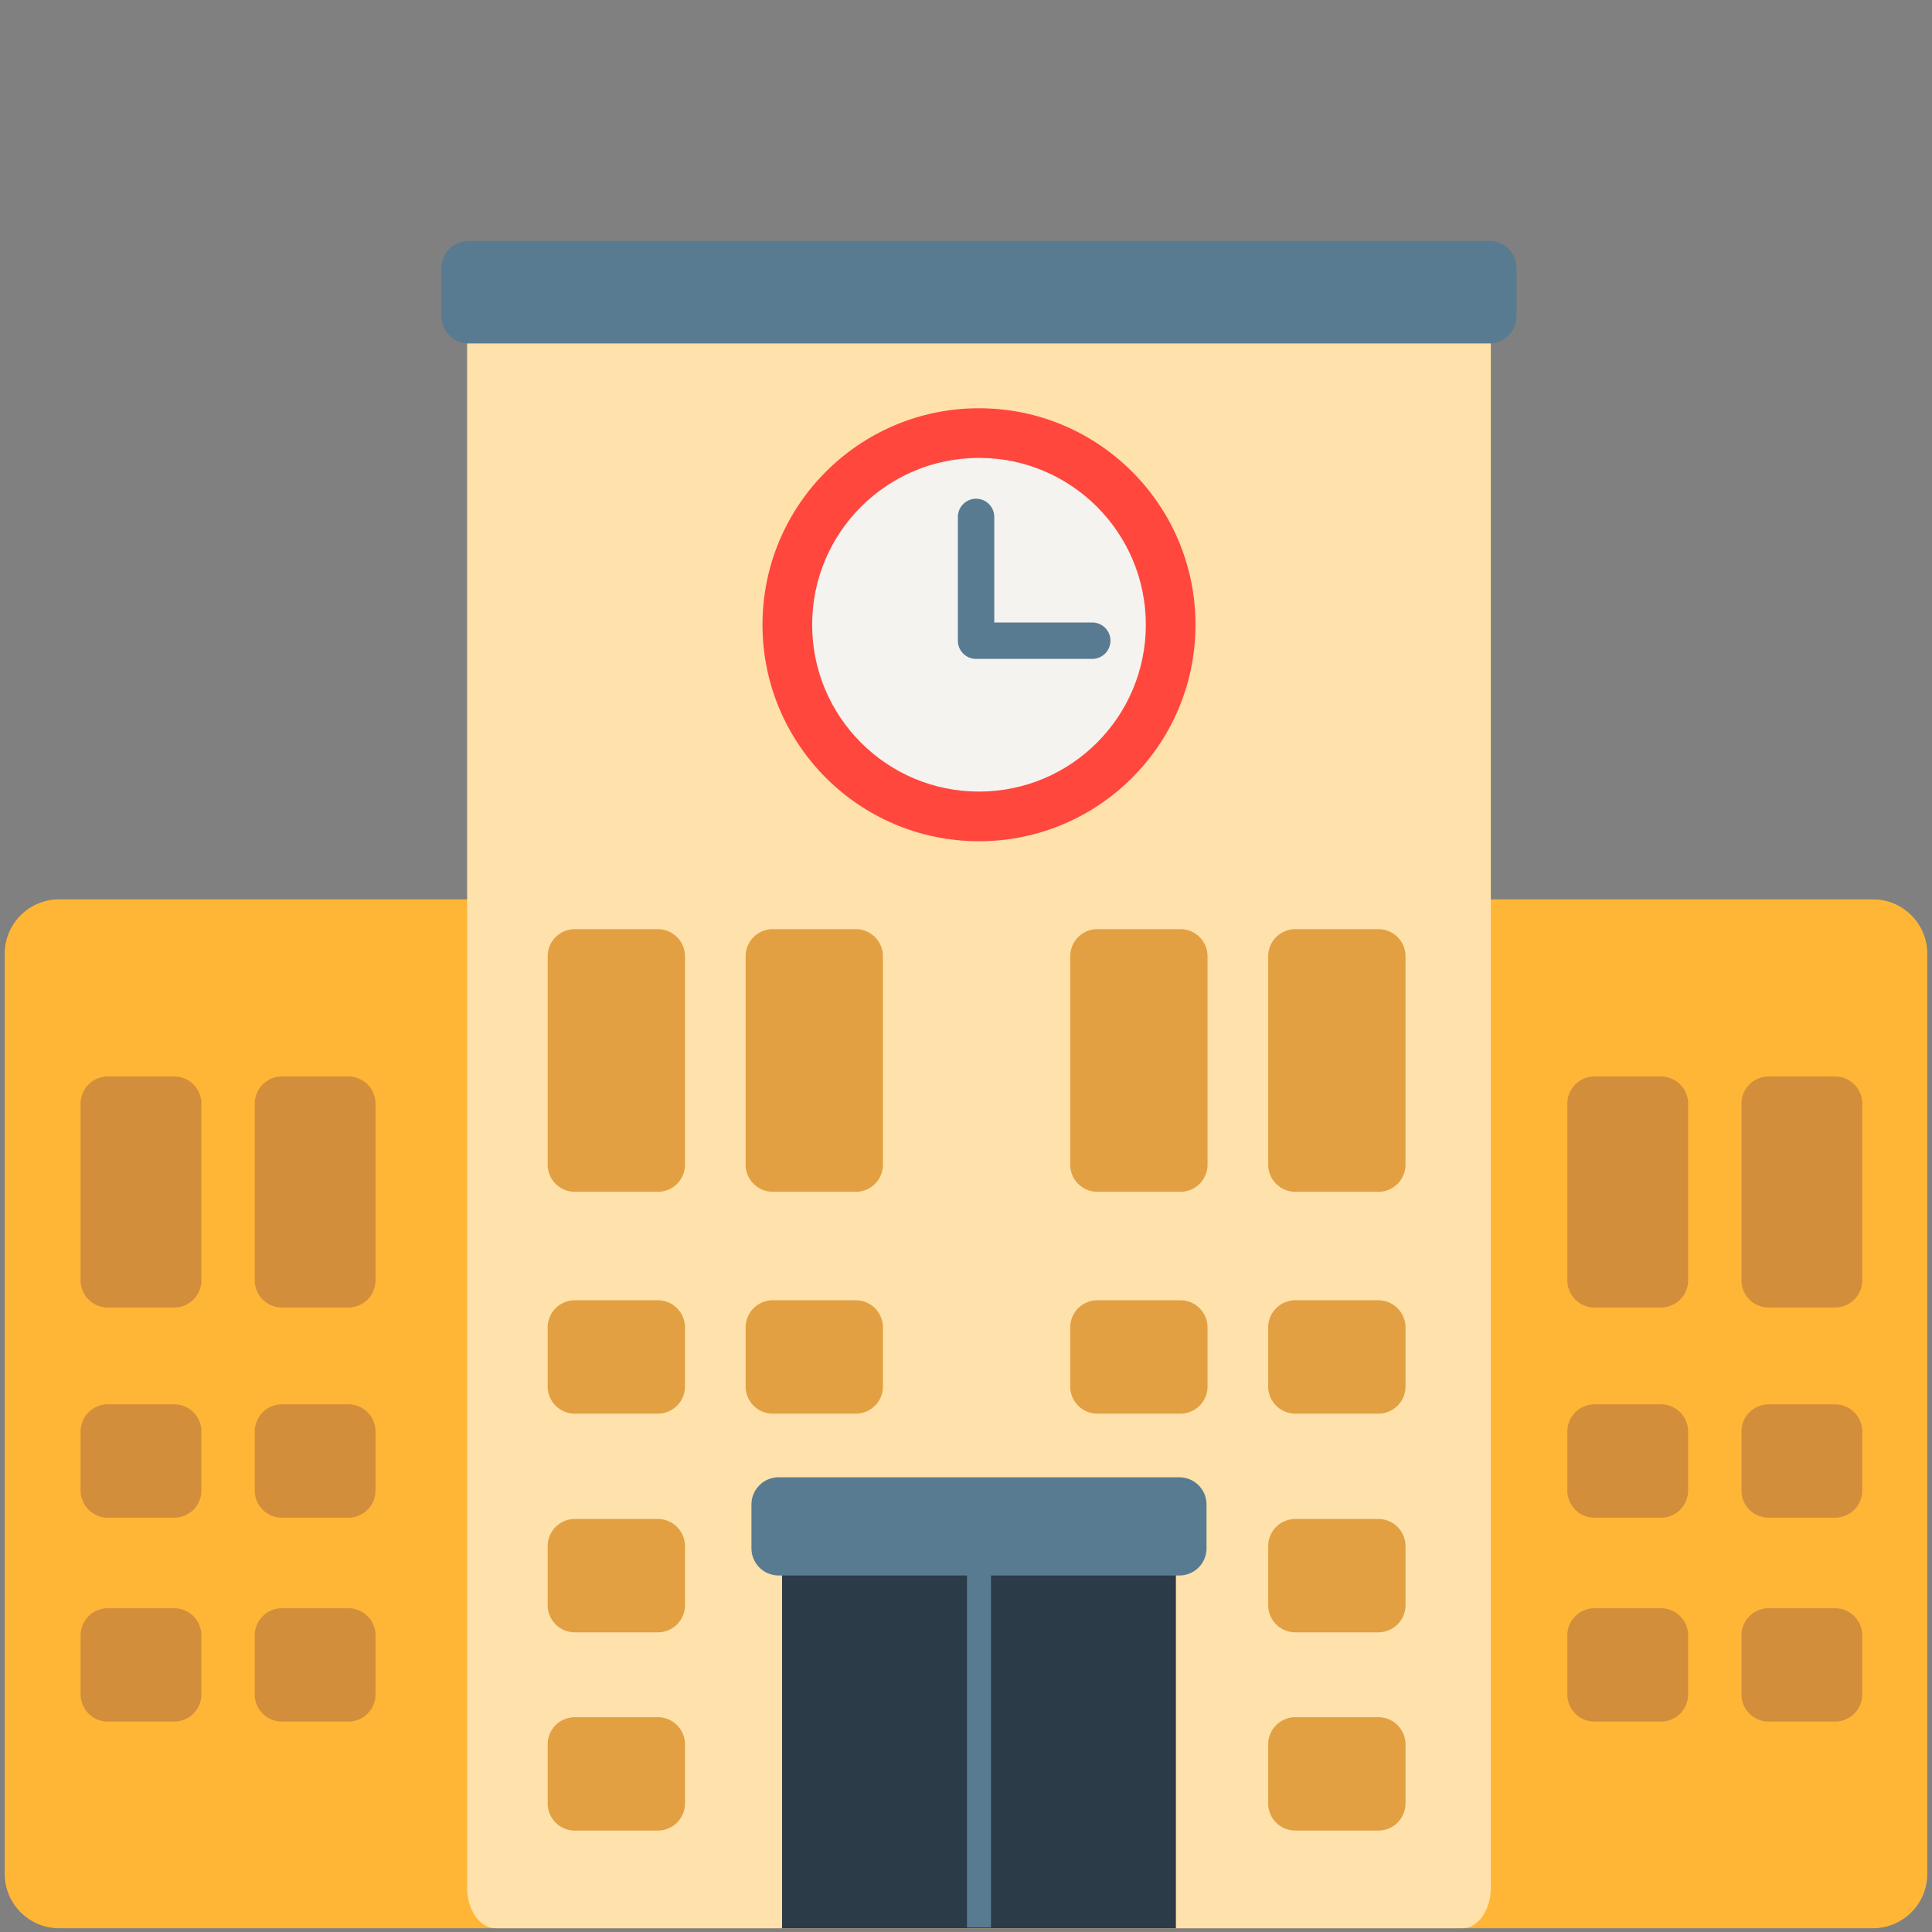
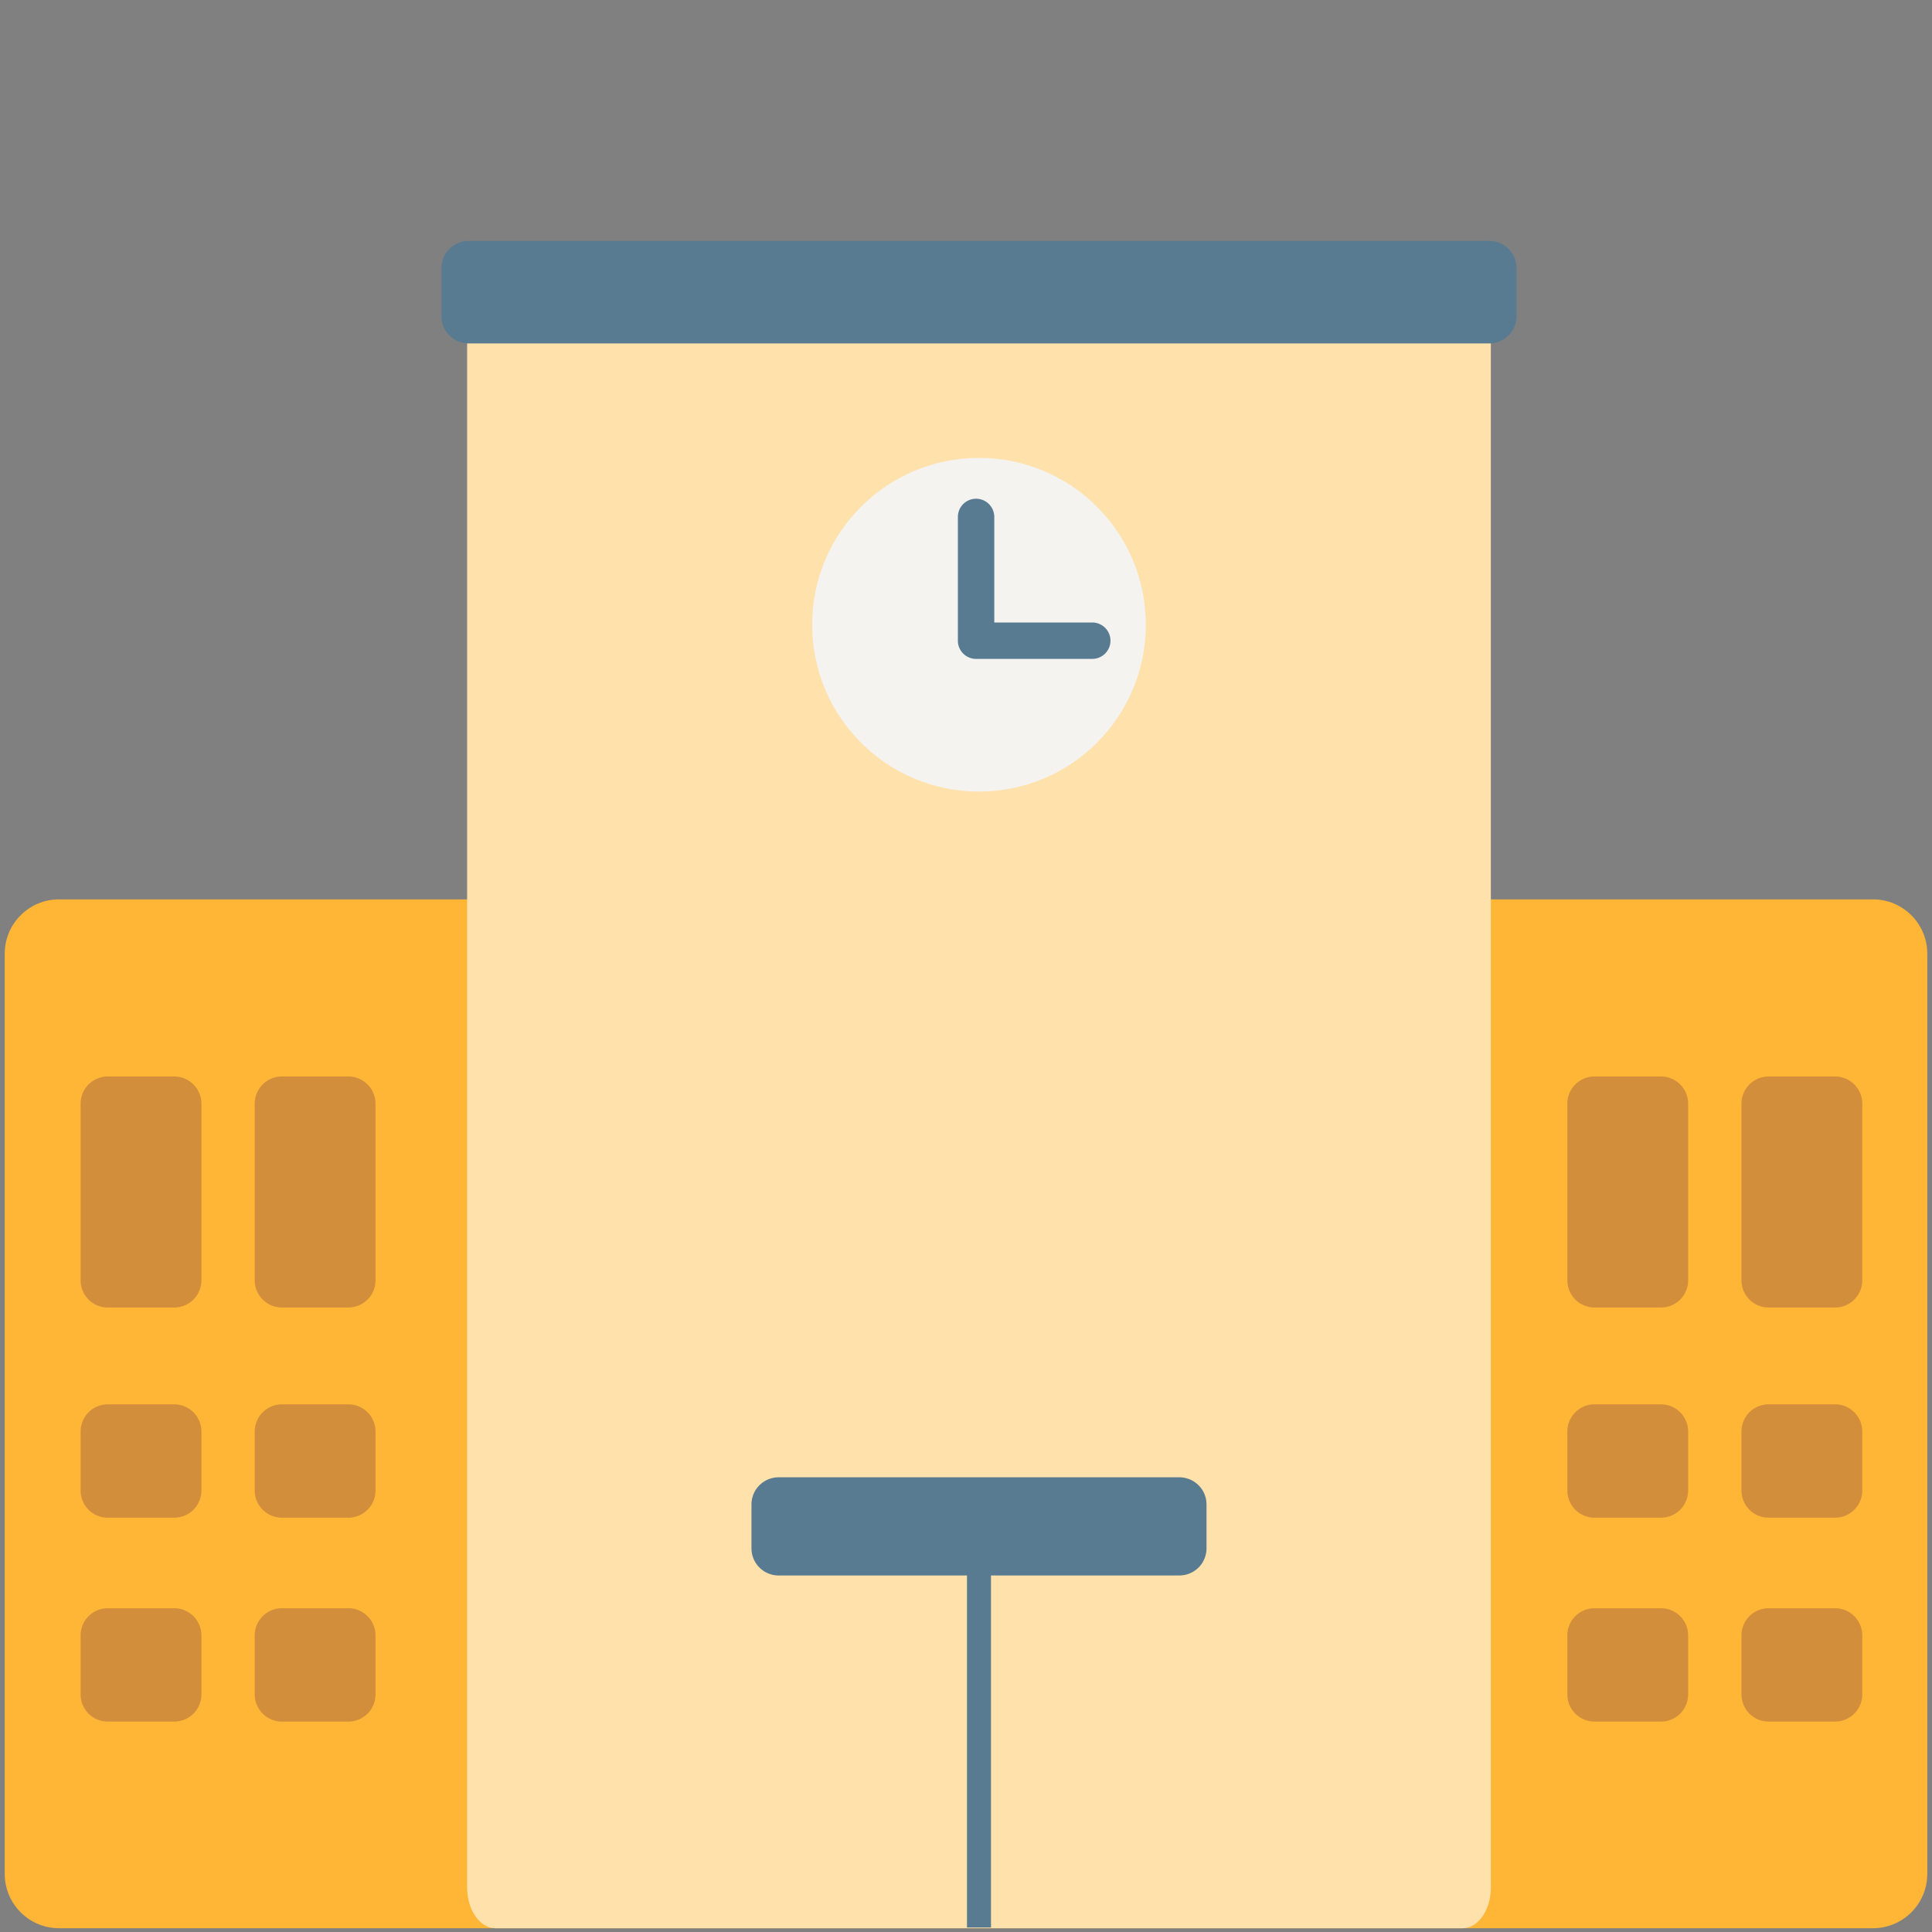
<svg xmlns="http://www.w3.org/2000/svg" width="800px" height="800px" viewBox="0 0 512 512" aria-hidden="true" role="img" class="iconify iconify--fxemoji" preserveAspectRatio="xMidYMid meet">
  <rect x="0" y="0" width="512" height="512" fill="#808080" stroke="none" />
  <path fill="#FFB636" d="M496.348 238.34H15.652c-7.953 0-14.4 6.447-14.4 14.4V496.6c0 7.953 6.447 14.4 14.4 14.4h480.696c7.953 0 14.4-6.447 14.4-14.4V252.74c0-7.953-6.447-14.4-14.4-14.4z" />
  <path fill="#D38E3C" d="M440.172 346.505h-17.611a7.2 7.2 0 0 1-7.2-7.2v-46.828a7.2 7.2 0 0 1 7.2-7.2h17.611a7.2 7.2 0 0 1 7.2 7.2v46.828a7.2 7.2 0 0 1-7.2 7.2zm53.345-7.2v-46.828a7.2 7.2 0 0 0-7.2-7.2h-17.611a7.2 7.2 0 0 0-7.2 7.2v46.828a7.2 7.2 0 0 0 7.2 7.2h17.611a7.2 7.2 0 0 0 7.2-7.2zm-440.145 0v-46.828a7.2 7.2 0 0 0-7.2-7.2H28.561a7.2 7.2 0 0 0-7.2 7.2v46.828a7.2 7.2 0 0 0 7.2 7.2h17.611a7.2 7.2 0 0 0 7.2-7.2zm46.145 0v-46.828a7.2 7.2 0 0 0-7.2-7.2h-17.61a7.2 7.2 0 0 0-7.2 7.2v46.828a7.2 7.2 0 0 0 7.2 7.2h17.611a7.2 7.2 0 0 0 7.199-7.2zm-46.145 55.699v-15.642a7.2 7.2 0 0 0-7.2-7.2H28.561a7.2 7.2 0 0 0-7.2 7.2v15.642a7.2 7.2 0 0 0 7.2 7.2h17.611a7.2 7.2 0 0 0 7.2-7.2zm46.145 0v-15.642a7.2 7.2 0 0 0-7.2-7.2h-17.61a7.2 7.2 0 0 0-7.2 7.2v15.642a7.2 7.2 0 0 0 7.2 7.2h17.611a7.2 7.2 0 0 0 7.199-7.2zm-46.145 54.035v-15.642a7.2 7.2 0 0 0-7.2-7.2H28.561a7.2 7.2 0 0 0-7.2 7.2v15.642a7.2 7.2 0 0 0 7.2 7.2h17.611a7.2 7.2 0 0 0 7.2-7.2zm46.145 0v-15.642a7.2 7.2 0 0 0-7.2-7.2h-17.61a7.2 7.2 0 0 0-7.2 7.2v15.642a7.2 7.2 0 0 0 7.2 7.2h17.611a7.2 7.2 0 0 0 7.199-7.2zm347.855-54.035v-15.642a7.2 7.2 0 0 0-7.2-7.2h-17.611a7.2 7.2 0 0 0-7.2 7.2v15.642a7.2 7.2 0 0 0 7.2 7.2h17.611a7.2 7.2 0 0 0 7.2-7.2zm46.145 0v-15.642a7.2 7.2 0 0 0-7.2-7.2h-17.611a7.2 7.2 0 0 0-7.2 7.2v15.642a7.2 7.2 0 0 0 7.2 7.2h17.611a7.2 7.2 0 0 0 7.2-7.2zm-46.145 54.035v-15.642a7.2 7.2 0 0 0-7.2-7.2h-17.611a7.2 7.2 0 0 0-7.2 7.2v15.642a7.2 7.2 0 0 0 7.2 7.2h17.611a7.2 7.2 0 0 0 7.2-7.2zm46.145 0v-15.642a7.2 7.2 0 0 0-7.2-7.2h-17.611a7.2 7.2 0 0 0-7.2 7.2v15.642a7.2 7.2 0 0 0 7.2 7.2h17.611a7.2 7.2 0 0 0 7.2-7.2z" />
  <path fill="#FFE1AB" d="M387.596 71.27H131.287c-4.139 0-7.495 4.836-7.495 10.801v418.127c0 5.965 3.356 10.801 7.495 10.801h256.309c4.139 0 7.495-4.836 7.495-10.801V82.072c0-5.966-3.355-10.802-7.495-10.802z" />
-   <path fill="#E2A042" d="M174.33 315.84h-21.992a7.2 7.2 0 0 1-7.2-7.2v-55.208a7.2 7.2 0 0 1 7.2-7.2h21.992a7.2 7.2 0 0 1 7.2 7.2v55.208a7.2 7.2 0 0 1-7.2 7.2zm59.66-7.2v-55.208a7.2 7.2 0 0 0-7.2-7.2h-21.992a7.2 7.2 0 0 0-7.2 7.2v55.208a7.2 7.2 0 0 0 7.2 7.2h21.992a7.2 7.2 0 0 0 7.2-7.2zm86.022 0v-55.208a7.2 7.2 0 0 0-7.2-7.2h-21.991a7.2 7.2 0 0 0-7.2 7.2v55.208a7.2 7.2 0 0 0 7.2 7.2h21.991a7.2 7.2 0 0 0 7.2-7.2zm52.461 0v-55.208a7.2 7.2 0 0 0-7.2-7.2h-21.992a7.2 7.2 0 0 0-7.2 7.2v55.208a7.2 7.2 0 0 0 7.2 7.2h21.992a7.2 7.2 0 0 0 7.2-7.2zM181.53 367.429v-15.642a7.2 7.2 0 0 0-7.2-7.2h-21.992a7.2 7.2 0 0 0-7.2 7.2v15.642a7.2 7.2 0 0 0 7.2 7.2h21.992a7.2 7.2 0 0 0 7.2-7.2zm52.46 0v-15.642a7.2 7.2 0 0 0-7.2-7.2h-21.992a7.2 7.2 0 0 0-7.2 7.2v15.642a7.2 7.2 0 0 0 7.2 7.2h21.992a7.2 7.2 0 0 0 7.2-7.2zm86.022 0v-15.642a7.2 7.2 0 0 0-7.2-7.2h-21.991a7.2 7.2 0 0 0-7.2 7.2v15.642a7.2 7.2 0 0 0 7.2 7.2h21.991a7.2 7.2 0 0 0 7.2-7.2zm52.461 0v-15.642a7.2 7.2 0 0 0-7.2-7.2h-21.992a7.2 7.2 0 0 0-7.2 7.2v15.642a7.2 7.2 0 0 0 7.2 7.2h21.992a7.2 7.2 0 0 0 7.2-7.2zM181.53 425.386v-15.642a7.2 7.2 0 0 0-7.2-7.2h-21.992a7.2 7.2 0 0 0-7.2 7.2v15.642a7.2 7.2 0 0 0 7.2 7.2h21.992a7.2 7.2 0 0 0 7.2-7.2zm190.943 0v-15.642a7.2 7.2 0 0 0-7.2-7.2h-21.992a7.2 7.2 0 0 0-7.2 7.2v15.642a7.2 7.2 0 0 0 7.2 7.2h21.992a7.2 7.2 0 0 0 7.2-7.2zM181.53 477.919v-15.642a7.2 7.2 0 0 0-7.2-7.2h-21.992a7.2 7.2 0 0 0-7.2 7.2v15.642a7.2 7.2 0 0 0 7.2 7.2h21.992a7.2 7.2 0 0 0 7.2-7.2zm190.943 0v-15.642a7.2 7.2 0 0 0-7.2-7.2h-21.992a7.2 7.2 0 0 0-7.2 7.2v15.642a7.2 7.2 0 0 0 7.2 7.2h21.992a7.2 7.2 0 0 0 7.2-7.2z" />
-   <path fill="#2B3B47" d="M207.259 404.509h104.366V511H207.259z" />
-   <circle fill="#FF473E" cx="259.442" cy="165.563" r="57.373" />
+   <path fill="#2B3B47" d="M207.259 404.509V511H207.259z" />
  <circle fill="#F4F3EF" cx="259.442" cy="165.563" r="44.214" />
  <path fill="#597B91" d="M319.74 398.701v11.617a7.2 7.2 0 0 1-7.2 7.2h-49.917v93.296h-6.363v-93.296h-49.916a7.2 7.2 0 0 1-7.2-7.2v-11.617a7.2 7.2 0 0 1 7.2-7.2H312.54a7.2 7.2 0 0 1 7.2 7.2zm82.156-314.89V71.042a7.2 7.2 0 0 0-7.2-7.2H124.188a7.2 7.2 0 0 0-7.2 7.2v12.769a7.2 7.2 0 0 0 7.2 7.2h270.508a7.2 7.2 0 0 0 7.2-7.2zM294.285 169.79a4.823 4.823 0 0 0-4.823-4.823h-25.969v-27.975a4.823 4.823 0 1 0-9.646 0v32.798a4.823 4.823 0 0 0 4.823 4.823h30.792a4.823 4.823 0 0 0 4.823-4.823z" />
</svg>